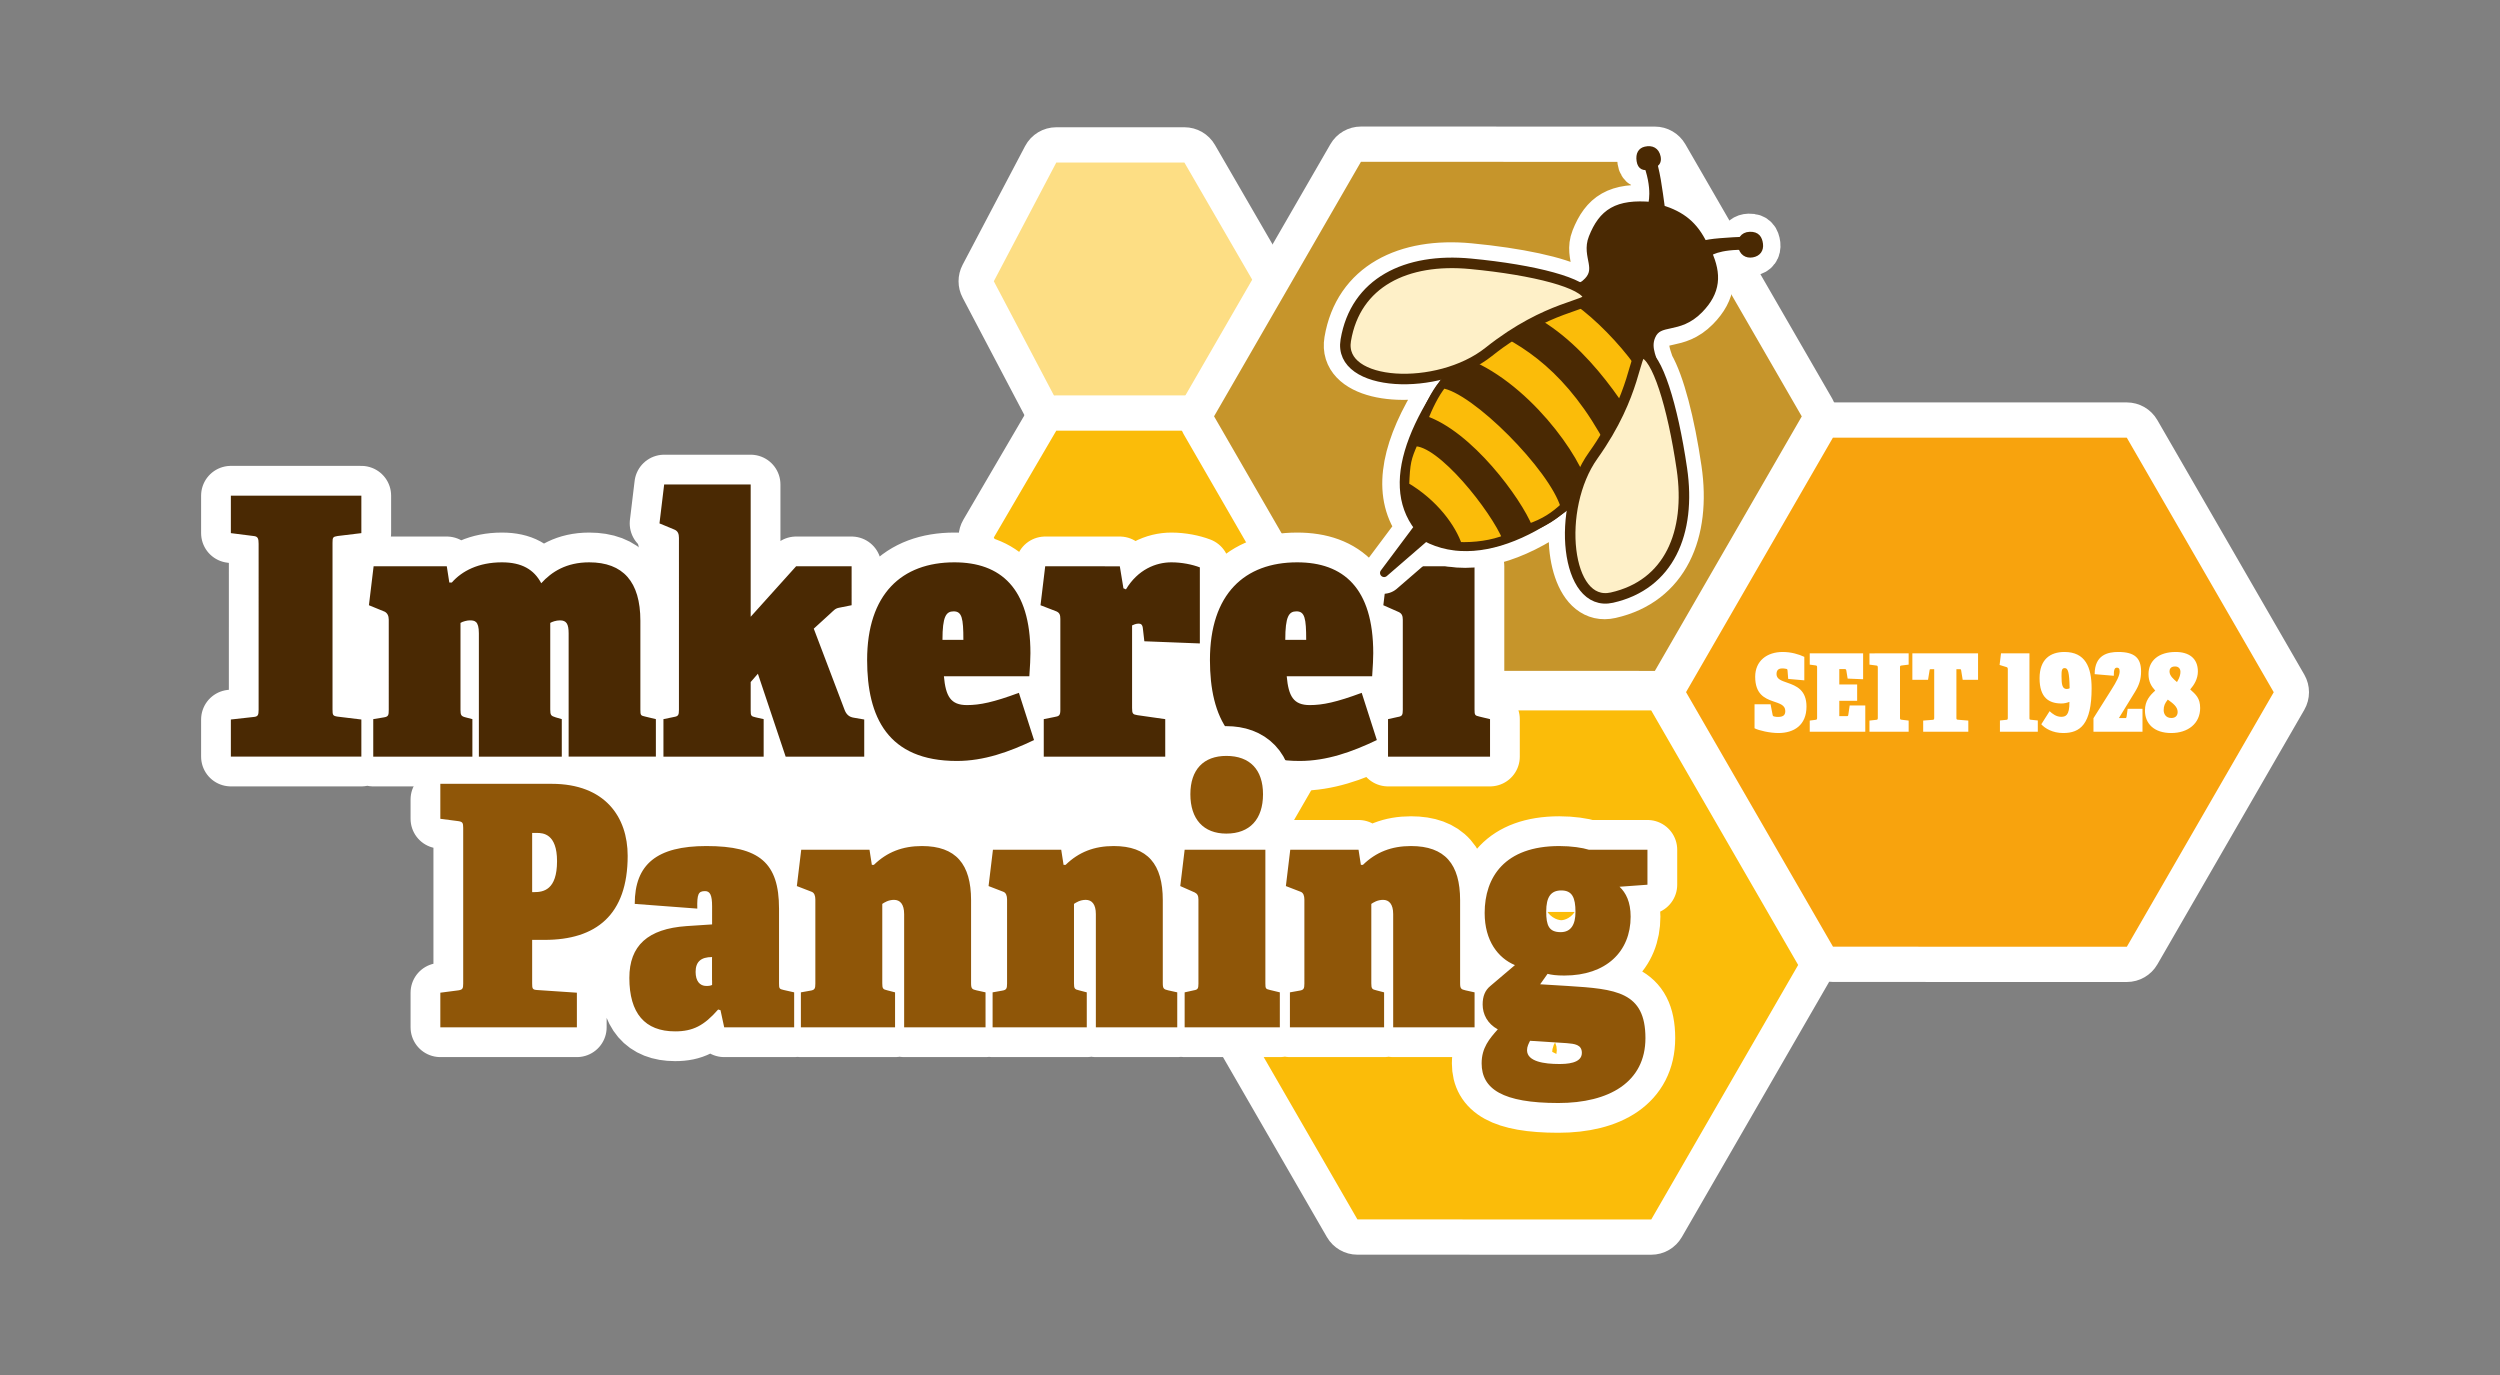
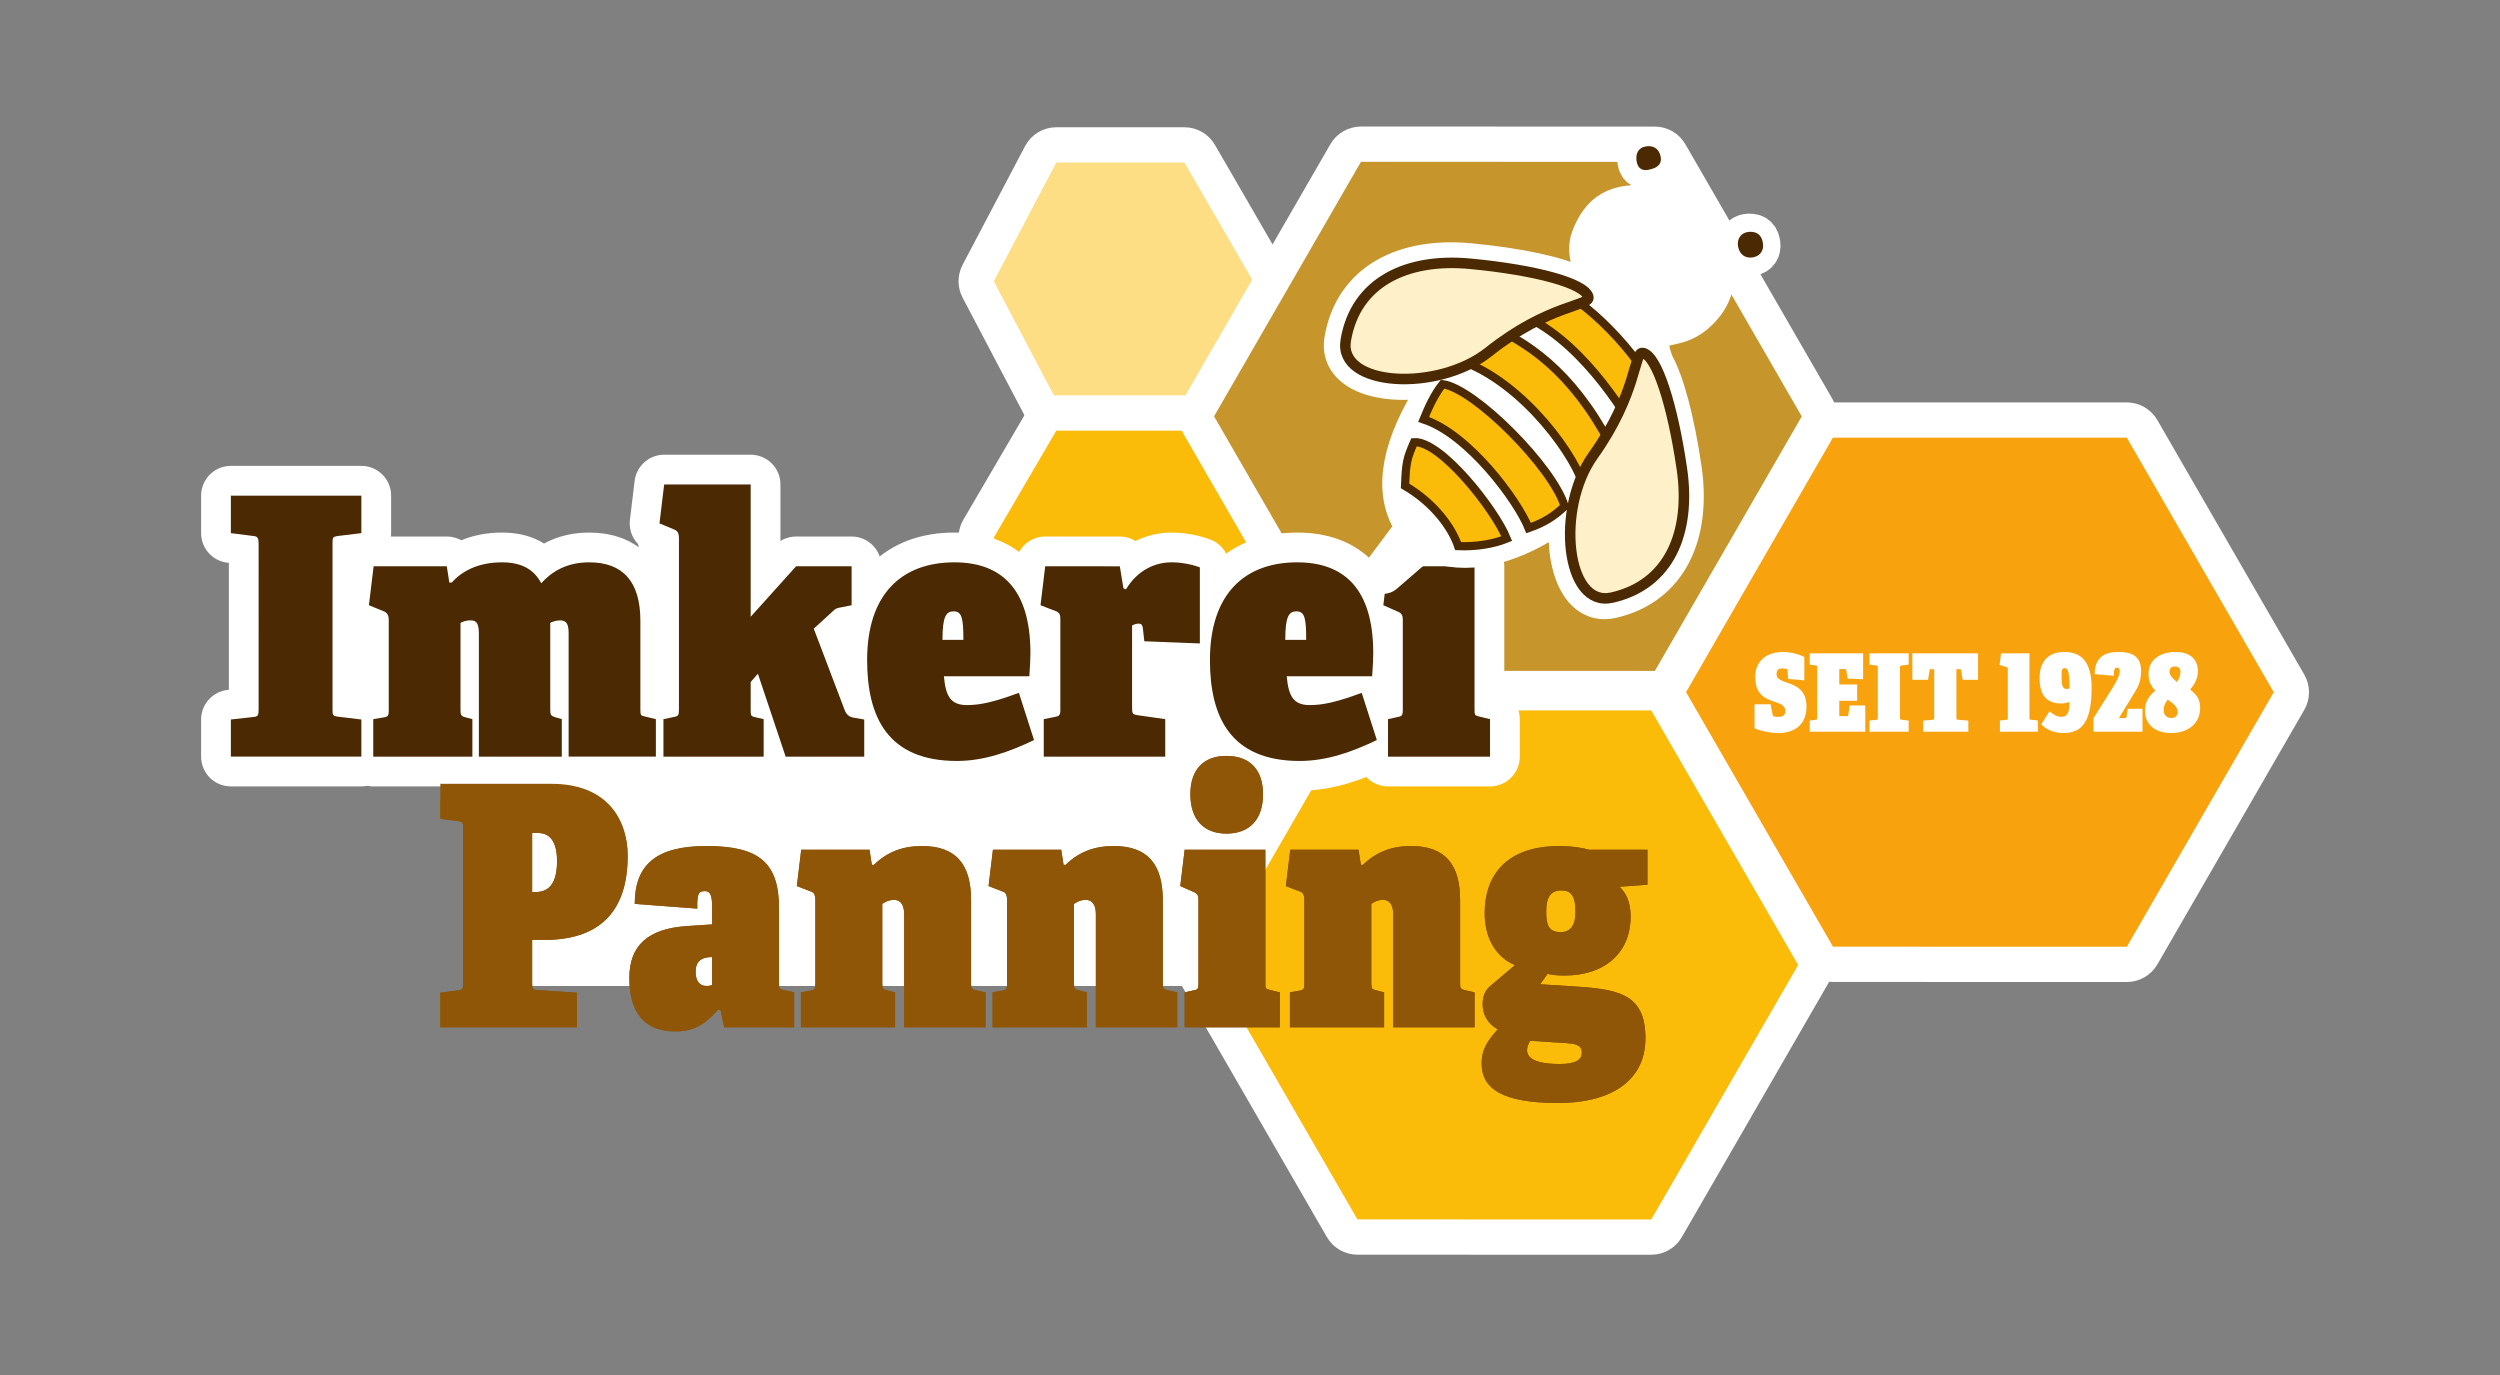
<svg xmlns="http://www.w3.org/2000/svg" viewBox="0 0 1511.813 831.496" height="831.496" width="1511.813" id="svg1" version="1.1">
  <rect x="0" y="0" width="1511.813" height="831.496" fill="#808080" stroke="none" />
  <defs id="defs1">
    <clipPath id="clipPath2" clipPathUnits="userSpaceOnUse">
      <path id="path2" transform="translate(-235.954,-338.756)" d="M 0,0 H 1133.858 V 623.622 H 0 Z" />
    </clipPath>
    <clipPath id="clipPath4" clipPathUnits="userSpaceOnUse">
      <path id="path4" transform="translate(-575.27,-500.071)" d="M 0,0 H 1133.858 V 623.622 H 0 Z" />
    </clipPath>
    <clipPath id="clipPath6" clipPathUnits="userSpaceOnUse">
      <path id="path6" transform="translate(-575.075,-384.171)" d="M 0,0 H 1133.858 V 623.622 H 0 Z" />
    </clipPath>
    <clipPath id="clipPath8" clipPathUnits="userSpaceOnUse">
      <path id="path8" transform="translate(-1038.166,-313.666)" d="M 0,0 H 1133.858 V 623.622 H 0 Z" />
    </clipPath>
    <clipPath id="clipPath10" clipPathUnits="userSpaceOnUse">
      <path id="path10" transform="translate(-822.471,-189.97)" d="M 0,0 H 1133.858 V 623.622 H 0 Z" />
    </clipPath>
    <clipPath id="clipPath12" clipPathUnits="userSpaceOnUse">
      <path id="path12" transform="translate(-824.106,-438.765)" d="M 0,0 H 1133.858 V 623.622 H 0 Z" />
    </clipPath>
    <clipPath id="clipPath15" clipPathUnits="userSpaceOnUse">
      <path id="path15" transform="translate(-104.706,-297.294)" d="M 0,0 H 1133.858 V 623.622 H 0 Z" />
    </clipPath>
    <clipPath id="clipPath17" clipPathUnits="userSpaceOnUse">
      <path id="path17" transform="translate(-104.706,-297.294)" d="M 0,0 H 1133.858 V 623.622 H 0 Z" />
    </clipPath>
    <clipPath id="clipPath19" clipPathUnits="userSpaceOnUse">
      <path id="path19" transform="translate(-104.706,-297.294)" d="M 0,0 H 1133.858 V 623.622 H 0 Z" />
    </clipPath>
    <clipPath id="clipPath21" clipPathUnits="userSpaceOnUse">
      <path id="path21" transform="translate(-798.087,-512.847)" d="M 0,0 H 1133.858 V 623.622 H 0 Z" />
    </clipPath>
    <clipPath id="clipPath23" clipPathUnits="userSpaceOnUse">
      <path id="path23" transform="translate(-646.527,-379.999)" d="M 0,0 H 1133.858 V 623.622 H 0 Z" />
    </clipPath>
    <clipPath id="clipPath25" clipPathUnits="userSpaceOnUse">
      <path id="path25" transform="translate(-683.363,-379.337)" d="M 0,0 H 1133.858 V 623.622 H 0 Z" />
    </clipPath>
    <clipPath id="clipPath27" clipPathUnits="userSpaceOnUse">
      <path id="path27" transform="translate(-683.363,-379.337)" d="M 0,0 H 1133.858 V 623.622 H 0 Z" />
    </clipPath>
    <clipPath id="clipPath29" clipPathUnits="userSpaceOnUse">
      <path id="path29" transform="translate(-743.358,-550.676)" d="M 0,0 H 1133.858 V 623.622 H 0 Z" />
    </clipPath>
    <clipPath id="clipPath31" clipPathUnits="userSpaceOnUse">
      <path id="path31" transform="translate(-794.838,-507.974)" d="M 0,0 H 1133.858 V 623.622 H 0 Z" />
    </clipPath>
    <clipPath id="clipPath33" clipPathUnits="userSpaceOnUse">
      <path id="path33" transform="translate(-610.368,-469.305)" d="M 0,0 H 1133.858 V 623.622 H 0 Z" />
    </clipPath>
    <clipPath id="clipPath35" clipPathUnits="userSpaceOnUse">
      <path id="path35" transform="translate(-731.077,-352.575)" d="M 0,0 H 1133.858 V 623.622 H 0 Z" />
    </clipPath>
    <clipPath id="clipPath38" clipPathUnits="userSpaceOnUse">
      <path id="path38" transform="translate(-199.708,-173.393)" d="M 0,0 H 1133.858 V 623.622 H 0 Z" />
    </clipPath>
    <clipPath id="clipPath40" clipPathUnits="userSpaceOnUse">
-       <path id="path40" transform="translate(-199.708,-173.393)" d="M 0,0 H 1133.858 V 623.622 H 0 Z" />
-     </clipPath>
+       </clipPath>
    <clipPath id="clipPath42" clipPathUnits="userSpaceOnUse">
      <path id="path42" transform="translate(-199.708,-173.393)" d="M 0,0 H 1133.858 V 623.622 H 0 Z" />
    </clipPath>
  </defs>
  <g id="g1">
    <path clip-path="url(#clipPath2)" transform="matrix(1.333,0,0,-1.333,314.605,379.821)" style="fill:#ffffff;fill-opacity:1;fill-rule:nonzero;stroke:none" d="m 0,0 v -162.38 h 435.312 l -9.123,71.983 14.011,24.273 -4.888,49.384 c 0,9.245 -5.835,16.74 -13.033,16.74 z" id="path1" />
    <path clip-path="url(#clipPath4)" transform="matrix(1.333,0,0,-1.333,767.027,164.734)" style="fill:#fdde84;fill-opacity:1;fill-rule:nonzero;stroke:#ffffff;stroke-width:16;stroke-linecap:round;stroke-linejoin:round;stroke-miterlimit:4;stroke-dasharray:none;stroke-opacity:1" d="m 0,0 -31.181,53.858 c -1.43,2.471 -4.069,3.992 -6.924,3.992 h -58.11 c -2.97,0 -5.696,-1.646 -7.079,-4.274 l -28.347,-53.858 c -1.227,-2.333 -1.227,-5.12 0,-7.452 l 28.347,-53.859 c 1.383,-2.628 4.109,-4.274 7.079,-4.274 h 58.111 c 2.854,0 5.493,1.522 6.923,3.992 L 0,-8.017 C 1.435,-5.537 1.435,-2.479 0,0" id="path3" />
    <path clip-path="url(#clipPath6)" transform="matrix(1.333,0,0,-1.333,766.766,319.269)" style="fill:#fbbc09;fill-opacity:1;fill-rule:nonzero;stroke:#ffffff;stroke-width:16;stroke-linecap:round;stroke-linejoin:round;stroke-miterlimit:4;stroke-dasharray:none;stroke-opacity:1" d="m 0,0 -31.181,48.472 c -1.472,2.289 -4.007,3.672 -6.728,3.672 h -58.11 c -2.843,0 -5.472,-1.508 -6.906,-3.961 L -131.272,-0.29 c -1.346,-2.302 -1.457,-5.125 -0.294,-7.526 l 27.997,-57.788 c 1.336,-2.757 4.129,-4.51 7.194,-4.512 l 58.42,-0.039 c 2.942,-0.002 5.647,1.611 7.045,4.199 L 0.311,-8.129 C 1.696,-5.565 1.576,-2.451 0,0" id="path5" />
    <path clip-path="url(#clipPath8)" transform="matrix(1.333,0,0,-1.333,1384.222,413.275)" style="fill:#f8a30d;fill-opacity:1;fill-rule:nonzero;stroke:#ffffff;stroke-width:16;stroke-linecap:round;stroke-linejoin:round;stroke-miterlimit:4;stroke-dasharray:none;stroke-opacity:1" d="m 0,0 -66.67,115.476 c -1.429,2.475 -4.07,4 -6.927,4 l -133.308,0.02 c -2.859,0 -5.501,-1.525 -6.93,-4.001 L -280.472,0.037 c -1.428,-2.475 -1.428,-5.524 10e-4,-7.999 l 66.67,-115.476 c 1.429,-2.475 4.069,-4 6.927,-4 l 133.307,-0.019 c 2.859,-0.001 5.501,1.525 6.93,4.001 L 0.001,-7.999 C 1.429,-5.524 1.429,-2.475 0,0" id="path7" />
    <path clip-path="url(#clipPath10)" transform="matrix(1.333,0,0,-1.333,1096.628,578.202)" style="fill:#fbbc09;fill-opacity:1;fill-rule:nonzero;stroke:#ffffff;stroke-width:16;stroke-linecap:round;stroke-linejoin:round;stroke-miterlimit:4;stroke-dasharray:none;stroke-opacity:1" d="m 0,0 -66.67,115.476 c -1.429,2.475 -4.07,4 -6.927,4 l -133.308,0.02 c -2.859,0 -5.501,-1.525 -6.93,-4.001 L -280.472,0.037 c -1.428,-2.475 -1.428,-5.524 10e-4,-7.999 l 66.67,-115.476 c 1.429,-2.475 4.069,-4 6.927,-4 l 133.307,-0.019 c 2.859,-0.001 5.501,1.525 6.93,4.001 L 0.001,-7.999 C 1.429,-5.524 1.429,-2.475 0,0" id="path9" />
    <path clip-path="url(#clipPath12)" transform="matrix(1.333,0,0,-1.333,1098.808,246.476)" style="fill:#c6952b;fill-opacity:1;fill-rule:nonzero;stroke:#ffffff;stroke-width:16;stroke-linecap:round;stroke-linejoin:round;stroke-miterlimit:4;stroke-dasharray:none;stroke-opacity:1" d="m 0,0 -66.67,115.476 c -1.429,2.475 -4.07,4 -6.927,4 l -133.308,0.02 c -2.859,0 -5.501,-1.525 -6.93,-4.001 L -280.472,0.037 c -1.428,-2.475 -1.428,-5.524 10e-4,-7.999 l 66.67,-115.476 c 1.429,-2.475 4.069,-4 6.927,-4 l 133.307,-0.019 c 2.859,-0.001 5.501,1.525 6.93,4.001 L 0.001,-7.999 C 1.429,-5.524 1.429,-2.475 0,0" id="path11" />
    <path transform="matrix(1.333,0,0,1.333,1058.922,442.5)" aria-label="SEIT 1928" style="fill:#ffffff;fill-opacity:1;fill-rule:nonzero;stroke:none" d="m 16.547,-27.645 0.293,3.68 7.312,0.645 v -10.652 c -2.496,-1.184 -5.988,-2.215 -9.82,-2.215 -7.113,0 -12.469,4.031 -12.469,11.238 0,7.816 4.23,9.773 8.004,11.098 2.953,1.031 5.648,1.676 5.648,4.43 0,1.465 -0.492,2.695 -3.234,2.695 -0.492,0 -1.09,0 -1.828,-0.199 C 10.019,-7.066 9.867,-7.125 9.773,-7.664 l -0.938,-4.805 h -7.266 v 10.898 c 2.016,1.031 6.973,2.156 10.805,2.156 7.066,0 12.762,-3.527 12.762,-12.023 0,-7.57 -4.711,-9.387 -8.59,-10.758 -2.695,-0.926 -5.004,-1.664 -5.004,-3.926 0,-1.617 0.68,-2.602 2.602,-2.602 0.387,0 0.984,0 1.816,0.199 0.434,0.094 0.539,0.188 0.586,0.879 z M 26.613,-5.062 V 0 H 51.809 v -11.93 h -7.078 l -0.633,4.324 C 43.992,-7.125 43.851,-7.066 43.406,-7.066 h -3.387 v -6.973 h 8.098 v -7.418 h -8.098 v -6.973 h 2.461 c 0.434,0 0.633,0.152 0.727,0.633 l 0.598,3.691 7.02,0.293 V -35.555 H 26.613 v 5.109 l 2.648,0.352 c 0.598,0.094 0.691,0.234 0.691,0.973 v 22.734 c 0,0.738 -0.094,0.891 -0.691,0.984 z m 27.094,0 V 0 H 71.484 V -5.062 L 68.25,-5.449 C 67.605,-5.543 67.558,-5.648 67.558,-6.434 V -29.121 c 0,-0.738 0.047,-0.832 0.691,-0.926 l 3.234,-0.398 v -5.109 H 53.707 v 5.109 l 3.094,0.398 c 0.598,0.047 0.691,0.34 0.691,1.078 v 22.582 c 0,0.738 -0.094,0.938 -0.691,0.984 z m 24.369,0 V 0 h 20.473 v -5.062 l -4.711,-0.387 c -0.645,-0.047 -0.691,-0.246 -0.691,-0.938 V -28.383 h 1.477 c 0.445,0 0.586,0.047 0.68,0.539 l 0.691,4.277 H 102.967 V -35.555 H 73.166 v 11.988 h 7.113 l 0.691,-4.277 c 0.047,-0.492 0.199,-0.539 0.633,-0.539 h 1.477 v 21.996 c 0,0.738 -0.094,0.938 -0.68,0.984 z M 112.892,-5.109 V 0 h 17.18 v -5.109 l -3.234,-0.34 c -0.551,-0.047 -0.551,-0.246 -0.551,-1.031 V -35.555 h -12.902 l -0.645,5.262 3.188,0.984 c 0.445,0.094 0.539,0.539 0.539,1.031 v 21.844 c 0,0.738 -0.047,0.984 -0.633,1.031 z m 22.538,-4.219 -3.773,5.941 c 1.664,1.863 5.098,3.973 9.961,3.973 7.664,0 12.867,-3.926 12.867,-20.32 0,-9.633 -2.895,-16.453 -12.328,-16.453 -6.48,0 -11.285,3.387 -11.285,11.93 0,8.895 4.312,11.438 9.961,11.438 1.383,0 2.555,-0.34 3.586,-0.727 0.094,6.328 -1.863,6.773 -3.785,6.773 -2.156,0 -3.973,-1.383 -5.203,-2.555 z m 9.082,-10.406 c -0.34,0.188 -0.727,0.34 -1.277,0.34 -2.051,0 -2.402,-1.969 -2.402,-5.789 0,-2.367 0.047,-3.691 1.43,-3.691 1.523,0 2.109,1.723 2.25,9.141 z m 10.813,13.594 V 0 h 22.242 v -10.406 h -6.727 l -0.492,3.527 C 170.244,-6.281 170.103,-6.188 169.764,-6.188 h -2.906 l 7.324,-11.93 c 1.863,-3.047 2.742,-5.695 2.742,-9.234 0,-6.035 -2.848,-8.836 -10.359,-8.836 -4.664,0 -10.699,1.277 -10.699,10.066 l 8.684,0.738 c -0.047,-3 0.492,-3.68 1.43,-3.68 0.633,0 1.23,0.234 1.23,1.664 0,1.91 -1.277,4.465 -3.879,8.543 z m 43.887,-13.055 c 1.758,-2.016 3.48,-4.77 3.48,-8.156 0,-6.035 -4.125,-8.836 -10.066,-8.836 -7.805,0 -12.328,4.031 -12.328,10.02 0,3.586 1.336,5.59 3.047,7.512 -2.355,2.109 -4.664,4.559 -4.664,9.035 0,5.988 4.172,10.207 11.93,10.207 7.57,0 13.113,-4.312 13.113,-11.344 0,-4.512 -1.969,-6.129 -4.512,-8.438 z m -10.172,4.617 c 2.262,1.617 4.477,3.234 4.477,5.59 0,1.57 -0.891,2.754 -2.848,2.754 -2.613,0 -3.492,-1.969 -3.492,-3.539 0,-1.91 0.492,-3.047 1.863,-4.805 z m 4.172,-7.957 c -1.57,-1.324 -3.387,-2.848 -3.387,-4.816 0,-0.879 0.352,-2.262 2.508,-2.262 1.617,0 2.449,1.031 2.449,2.414 0,1.031 -0.234,2.496 -1.57,4.664 z m 0,0" id="path13" />
-     <path clip-path="url(#clipPath15)" transform="matrix(1.333,0,0,-1.333,139.608,435.103)" style="fill:#4a2903;fill-opacity:1;fill-rule:nonzero;stroke:none" d="M 0,0 V -16.844 H 59.201 V 0 L 48.407,1.308 c -2.126,0.327 -2.289,0.654 -2.289,3.271 v 75.555 c 0,2.453 0.163,2.78 2.289,3.107 l 10.794,1.308 v 17.008 H 0 V 84.549 l 10.303,-1.308 c 1.962,-0.163 2.289,-1.145 2.289,-3.598 V 4.416 c 0,-2.454 -0.327,-3.108 -2.289,-3.271 z m 153.234,39.086 v -55.93 H 192.81 V 0.164 l -4.743,1.144 c -2.126,0.491 -2.289,0.491 -2.289,3.271 V 44.81 c 0,17.662 -7.85,26.493 -23.223,26.493 -10.303,0 -17.008,-4.252 -21.75,-9.485 -3.271,6.214 -8.831,9.485 -17.826,9.485 -10.63,0 -18.153,-3.925 -22.732,-9.158 h -1.145 l -1.144,7.359 H 64.759 l -2.126,-17.662 7.196,-2.944 c 1.145,-0.654 1.799,-1.799 1.799,-3.598 V 4.416 c 0,-2.454 -0.164,-3.108 -2.126,-3.435 L 64.596,0.164 v -17.008 h 44.973 V 0.164 l -3.107,0.817 c -1.963,0.491 -2.29,0.981 -2.29,3.435 v 39.412 c 0.981,0.654 3.107,1.145 4.089,1.145 2.289,0 4.252,-0.163 4.252,-5.887 v -55.93 h 37.613 V 0.164 l -2.78,0.817 c -2.126,0.654 -2.453,0.981 -2.453,3.598 v 39.249 c 0.818,0.491 2.617,1.145 4.416,1.145 2.943,0 3.925,-1.635 3.925,-5.887 m 85.856,-18.317 12.593,-37.613 h 35.651 V 0 l -4.743,0.818 c -2.126,0.327 -3.434,1.472 -4.252,3.761 l -13.9,36.633 7.522,6.868 c 1.472,1.309 2.126,2.29 3.925,2.617 l 5.724,1.145 V 69.504 H 256.425 L 235.819,46.608 v 60.019 H 196.57 l -2.126,-17.662 6.705,-2.78 c 1.636,-0.654 2.126,-1.963 2.126,-3.762 V 4.416 c 0,-2.454 -0.327,-2.944 -2.289,-3.271 l -4.743,-0.981 v -17.008 h 45.464 V 0.164 l -3.598,0.817 c -2.126,0.491 -2.29,0.654 -2.29,3.271 v 12.756 z m 125.271,-30.091 -6.869,21.424 c -11.448,-4.252 -17.662,-5.56 -23.55,-5.56 -7.359,0 -9.648,3.924 -10.466,13.083 h 38.759 c 0.327,3.925 0.49,8.831 0.49,10.466 0,29.601 -13.574,41.212 -34.506,41.212 -23.877,0 -39.577,-14.392 -39.577,-44.319 0,-25.839 9.322,-45.791 40.721,-45.791 12.266,0 23.713,4.089 34.998,9.485 m -32.054,45.464 h -9.485 c 0,10.63 1.635,12.92 5.07,12.92 3.761,0 4.415,-3.108 4.415,-12.92 M 368.776,0.164 v -17.008 h 55.112 V 0.164 l -12.592,1.798 c -2.126,0.328 -2.453,0.655 -2.453,3.271 v 37.451 c 0.654,0.327 1.799,0.817 2.943,0.817 0.982,0 1.799,-0.327 1.963,-2.289 l 0.654,-5.724 25.185,-0.981 v 34.506 c -3.434,1.309 -8.177,2.29 -12.92,2.29 -7.032,0 -15.209,-3.271 -20.605,-12.266 l -1.145,0.491 -1.636,9.976 H 369.43 l -2.126,-17.662 7.196,-2.78 c 1.471,-0.655 1.799,-1.636 1.799,-3.435 V 4.252 c 0,-2.453 -0.655,-2.78 -2.617,-3.107 z m 151.108,-9.486 -6.869,21.424 c -11.448,-4.252 -17.662,-5.56 -23.549,-5.56 -7.36,0 -9.649,3.924 -10.467,13.083 h 38.759 c 0.327,3.925 0.49,8.831 0.49,10.466 0,29.601 -13.573,41.212 -34.506,41.212 -23.877,0 -39.577,-14.392 -39.577,-44.319 0,-25.839 9.322,-45.791 40.721,-45.791 12.266,0 23.714,4.089 34.998,9.485 M 487.83,36.142 h -9.485 c 0,10.63 1.635,12.92 5.07,12.92 3.761,0 4.415,-3.108 4.415,-12.92 M 524.953,0.164 v -17.008 h 46.281 V 0.164 l -4.742,1.144 c -2.126,0.491 -2.29,0.654 -2.29,3.271 v 64.925 h -22.241 l -19.134,-17.662 7.032,-3.108 c 1.309,-0.654 1.799,-1.635 1.799,-3.434 V 4.416 c 0,-2.454 -0.327,-2.944 -2.289,-3.271 z" id="path14" />
    <path clip-path="url(#clipPath17)" transform="matrix(1.333,0,0,-1.333,139.608,435.103)" style="fill:none;stroke:#ffffff;stroke-width:27;stroke-linecap:butt;stroke-linejoin:round;stroke-miterlimit:15.97;stroke-dasharray:none;stroke-opacity:1" d="M 0,0 V -16.844 H 59.201 V 0 L 48.407,1.308 c -2.126,0.327 -2.289,0.654 -2.289,3.271 v 75.555 c 0,2.453 0.163,2.78 2.289,3.107 l 10.794,1.308 v 17.008 H 0 V 84.549 l 10.303,-1.308 c 1.962,-0.163 2.289,-1.145 2.289,-3.598 V 4.416 c 0,-2.454 -0.327,-3.108 -2.289,-3.271 z m 153.234,39.086 v -55.93 H 192.81 V 0.164 l -4.743,1.144 c -2.126,0.491 -2.289,0.491 -2.289,3.271 V 44.81 c 0,17.662 -7.85,26.493 -23.223,26.493 -10.303,0 -17.008,-4.252 -21.75,-9.485 -3.271,6.214 -8.831,9.485 -17.826,9.485 -10.63,0 -18.153,-3.925 -22.732,-9.158 h -1.145 l -1.144,7.359 H 64.759 l -2.126,-17.662 7.196,-2.944 c 1.145,-0.654 1.799,-1.799 1.799,-3.598 V 4.416 c 0,-2.454 -0.164,-3.108 -2.126,-3.435 L 64.596,0.164 v -17.008 h 44.973 V 0.164 l -3.107,0.817 c -1.963,0.491 -2.29,0.981 -2.29,3.435 v 39.412 c 0.981,0.654 3.107,1.145 4.089,1.145 2.289,0 4.252,-0.163 4.252,-5.887 v -55.93 h 37.613 V 0.164 l -2.78,0.817 c -2.126,0.654 -2.453,0.981 -2.453,3.598 v 39.249 c 0.818,0.491 2.617,1.145 4.416,1.145 2.943,0 3.925,-1.635 3.925,-5.887 z m 85.856,-18.317 12.593,-37.613 h 35.651 V 0 l -4.743,0.818 c -2.126,0.327 -3.434,1.472 -4.252,3.761 l -13.9,36.633 7.522,6.868 c 1.472,1.309 2.126,2.29 3.925,2.617 l 5.724,1.145 V 69.504 H 256.425 L 235.819,46.608 v 60.019 H 196.57 l -2.126,-17.662 6.705,-2.78 c 1.636,-0.654 2.126,-1.963 2.126,-3.762 V 4.416 c 0,-2.454 -0.327,-2.944 -2.289,-3.271 l -4.743,-0.981 v -17.008 h 45.464 V 0.164 l -3.598,0.817 c -2.126,0.491 -2.29,0.654 -2.29,3.271 v 12.756 z m 125.271,-30.091 -6.869,21.424 c -11.448,-4.252 -17.662,-5.56 -23.55,-5.56 -7.359,0 -9.648,3.924 -10.466,13.083 h 38.759 c 0.327,3.925 0.49,8.831 0.49,10.466 0,29.601 -13.574,41.212 -34.506,41.212 -23.877,0 -39.577,-14.392 -39.577,-44.319 0,-25.839 9.322,-45.791 40.721,-45.791 12.266,0 23.713,4.089 34.998,9.485 z m -32.054,45.464 h -9.485 c 0,10.63 1.635,12.92 5.07,12.92 3.761,0 4.415,-3.108 4.415,-12.92 z M 368.776,0.164 v -17.008 h 55.112 V 0.164 l -12.592,1.798 c -2.126,0.328 -2.453,0.655 -2.453,3.271 v 37.451 c 0.654,0.327 1.799,0.817 2.943,0.817 0.982,0 1.799,-0.327 1.963,-2.289 l 0.654,-5.724 25.185,-0.981 v 34.506 c -3.434,1.309 -8.177,2.29 -12.92,2.29 -7.032,0 -15.209,-3.271 -20.605,-12.266 l -1.145,0.491 -1.636,9.976 H 369.43 l -2.126,-17.662 7.196,-2.78 c 1.471,-0.655 1.799,-1.636 1.799,-3.435 V 4.252 c 0,-2.453 -0.655,-2.78 -2.617,-3.107 z m 151.108,-9.486 -6.869,21.424 c -11.448,-4.252 -17.662,-5.56 -23.549,-5.56 -7.36,0 -9.649,3.924 -10.467,13.083 h 38.759 c 0.327,3.925 0.49,8.831 0.49,10.466 0,29.601 -13.573,41.212 -34.506,41.212 -23.877,0 -39.577,-14.392 -39.577,-44.319 0,-25.839 9.322,-45.791 40.721,-45.791 12.266,0 23.714,4.089 34.998,9.485 z M 487.83,36.142 h -9.485 c 0,10.63 1.635,12.92 5.07,12.92 3.761,0 4.415,-3.108 4.415,-12.92 z M 524.953,0.164 v -17.008 h 46.281 V 0.164 l -4.742,1.144 c -2.126,0.491 -2.29,0.654 -2.29,3.271 v 64.925 h -22.241 l -19.134,-17.662 7.032,-3.108 c 1.309,-0.654 1.799,-1.635 1.799,-3.434 V 4.416 c 0,-2.454 -0.327,-2.944 -2.289,-3.271 z" id="path16" />
    <path clip-path="url(#clipPath19)" transform="matrix(1.333,0,0,-1.333,139.608,435.103)" style="fill:#4a2903;fill-opacity:1;fill-rule:nonzero;stroke:none" d="M 0,0 V -16.844 H 59.201 V 0 L 48.407,1.308 c -2.126,0.327 -2.289,0.654 -2.289,3.271 v 75.555 c 0,2.453 0.163,2.78 2.289,3.107 l 10.794,1.308 v 17.008 H 0 V 84.549 l 10.303,-1.308 c 1.962,-0.163 2.289,-1.145 2.289,-3.598 V 4.416 c 0,-2.454 -0.327,-3.108 -2.289,-3.271 z m 153.234,39.086 v -55.93 H 192.81 V 0.164 l -4.743,1.144 c -2.126,0.491 -2.289,0.491 -2.289,3.271 V 44.81 c 0,17.662 -7.85,26.493 -23.223,26.493 -10.303,0 -17.008,-4.252 -21.75,-9.485 -3.271,6.214 -8.831,9.485 -17.826,9.485 -10.63,0 -18.153,-3.925 -22.732,-9.158 h -1.145 l -1.144,7.359 H 64.759 l -2.126,-17.662 7.196,-2.944 c 1.145,-0.654 1.799,-1.799 1.799,-3.598 V 4.416 c 0,-2.454 -0.164,-3.108 -2.126,-3.435 L 64.596,0.164 v -17.008 h 44.973 V 0.164 l -3.107,0.817 c -1.963,0.491 -2.29,0.981 -2.29,3.435 v 39.412 c 0.981,0.654 3.107,1.145 4.089,1.145 2.289,0 4.252,-0.163 4.252,-5.887 v -55.93 h 37.613 V 0.164 l -2.78,0.817 c -2.126,0.654 -2.453,0.981 -2.453,3.598 v 39.249 c 0.818,0.491 2.617,1.145 4.416,1.145 2.943,0 3.925,-1.635 3.925,-5.887 m 85.856,-18.317 12.593,-37.613 h 35.651 V 0 l -4.743,0.818 c -2.126,0.327 -3.434,1.472 -4.252,3.761 l -13.9,36.633 7.522,6.868 c 1.472,1.309 2.126,2.29 3.925,2.617 l 5.724,1.145 V 69.504 H 256.425 L 235.819,46.608 v 60.019 H 196.57 l -2.126,-17.662 6.705,-2.78 c 1.636,-0.654 2.126,-1.963 2.126,-3.762 V 4.416 c 0,-2.454 -0.327,-2.944 -2.289,-3.271 l -4.743,-0.981 v -17.008 h 45.464 V 0.164 l -3.598,0.817 c -2.126,0.491 -2.29,0.654 -2.29,3.271 v 12.756 z m 125.271,-30.091 -6.869,21.424 c -11.448,-4.252 -17.662,-5.56 -23.55,-5.56 -7.359,0 -9.648,3.924 -10.466,13.083 h 38.759 c 0.327,3.925 0.49,8.831 0.49,10.466 0,29.601 -13.574,41.212 -34.506,41.212 -23.877,0 -39.577,-14.392 -39.577,-44.319 0,-25.839 9.322,-45.791 40.721,-45.791 12.266,0 23.713,4.089 34.998,9.485 m -32.054,45.464 h -9.485 c 0,10.63 1.635,12.92 5.07,12.92 3.761,0 4.415,-3.108 4.415,-12.92 M 368.776,0.164 v -17.008 h 55.112 V 0.164 l -12.592,1.798 c -2.126,0.328 -2.453,0.655 -2.453,3.271 v 37.451 c 0.654,0.327 1.799,0.817 2.943,0.817 0.982,0 1.799,-0.327 1.963,-2.289 l 0.654,-5.724 25.185,-0.981 v 34.506 c -3.434,1.309 -8.177,2.29 -12.92,2.29 -7.032,0 -15.209,-3.271 -20.605,-12.266 l -1.145,0.491 -1.636,9.976 H 369.43 l -2.126,-17.662 7.196,-2.78 c 1.471,-0.655 1.799,-1.636 1.799,-3.435 V 4.252 c 0,-2.453 -0.655,-2.78 -2.617,-3.107 z m 151.108,-9.486 -6.869,21.424 c -11.448,-4.252 -17.662,-5.56 -23.549,-5.56 -7.36,0 -9.649,3.924 -10.467,13.083 h 38.759 c 0.327,3.925 0.49,8.831 0.49,10.466 0,29.601 -13.573,41.212 -34.506,41.212 -23.877,0 -39.577,-14.392 -39.577,-44.319 0,-25.839 9.322,-45.791 40.721,-45.791 12.266,0 23.714,4.089 34.998,9.485 M 487.83,36.142 h -9.485 c 0,10.63 1.635,12.92 5.07,12.92 3.761,0 4.415,-3.108 4.415,-12.92 M 524.953,0.164 v -17.008 h 46.281 V 0.164 l -4.742,1.144 c -2.126,0.491 -2.29,0.654 -2.29,3.271 v 64.925 h -39.249 l -2.126,-17.662 7.032,-3.108 c 1.309,-0.654 1.799,-1.635 1.799,-3.434 V 4.416 c 0,-2.454 -0.327,-2.944 -2.289,-3.271 z" id="path18" />
    <path clip-path="url(#clipPath21)" transform="matrix(1.333,0,0,-1.333,1064.116,147.7)" style="fill:#ffffff;fill-opacity:1;fill-rule:nonzero;stroke:#ffffff;stroke-width:18.81;stroke-linecap:round;stroke-linejoin:round;stroke-miterlimit:4;stroke-dasharray:none;stroke-opacity:1" d="M 0,0 C -0.333,2.605 -1.421,4.579 -4.875,4.475 -7.282,4.403 -8.613,3.068 -9.059,1.417 -16.83,1.065 -23.962,0.478 -25.868,-0.38 c -4.378,9.031 -9.892,13.367 -19.308,16.349 -1.03,7.344 -1.718,13.339 -3.294,19.574 1.43,0.635 2.548,1.722 2.053,4.015 -0.668,3.095 -2.858,4.258 -5.895,3.548 -2.143,-0.502 -3.3,-2.23 -2.835,-5.362 0.46,-3.108 2.369,-3.422 4.485,-2.903 3.64,-11.183 1.36,-17.571 1.36,-17.571 -15.812,1.402 -22.311,-3.075 -26.804,-14.398 -3.436,-8.661 4.559,-14.322 -3.428,-20.918 -1.003,-0.828 -2.087,-1.25 -3.262,-1.443 -8.327,4.513 -26.734,8.455 -48.766,10.55 -29.177,2.775 -52.155,-8.46 -56.576,-34.688 -2.834,-16.816 25.028,-21.73 48.141,-14.03 -1.448,-1.986 -2.834,-3.953 -4.146,-5.895 -0.025,0.004 -0.053,0.012 -0.078,0.015 -1.968,-2.405 -3.696,-5.33 -5.224,-8.376 -13.684,-23.136 -16.577,-42.589 -5.797,-56.516 l -15.506,-20.74 18.77,16.236 c 15.042,-8.139 33.993,-4.751 53.162,6.817 2.6,1.328 4.813,2.813 6.956,4.553 2.428,1.71 4.851,3.539 7.264,5.492 -5.192,-22.769 1.261,-47.872 17.167,-44.285 25.918,5.845 35.965,29.408 31.74,58.397 -3.121,21.412 -7.828,39.257 -12.631,47.581 -1.496,4.489 -3.056,8.288 -1.201,12.656 3.37,7.934 12.102,2.352 21.655,12.08 7.991,8.137 8.323,15.895 3.939,25.641 0,0 3.317,3.115 14.757,3.282 0.006,-0.039 0.004,-0.077 0.011,-0.115 0.579,-3.24 2.78,-4.616 5.491,-4.123 C -1.016,-4.475 0.333,-2.605 0,0" id="path20" />
-     <path clip-path="url(#clipPath23)" transform="matrix(1.333,0,0,-1.333,862.036,324.831)" style="fill:#4a2903;fill-opacity:1;fill-rule:nonzero;stroke:#4a2903;stroke-width:3.73;stroke-linecap:round;stroke-linejoin:round;stroke-miterlimit:4;stroke-dasharray:none;stroke-opacity:1" d="m 0,0 c 26.387,-14.277 64.802,6.875 95.325,45.533 21.034,26.641 2.248,34.179 7.132,45.678 3.37,7.934 12.102,2.352 21.655,12.08 7.991,8.137 8.323,15.895 3.939,25.641 0,0 4.02,3.822 18.635,3.239 1.526,0.589 2.706,2.428 -0.285,2.32 -9.024,-0.325 -18.103,-0.952 -20.291,-1.938 -4.378,9.032 -9.892,13.367 -19.308,16.35 -1.337,9.531 -2.08,16.785 -4.964,25.25 -1.681,0.727 -2.679,-0.696 -1.843,-2.741 5.488,-13.44 2.681,-21.209 2.681,-21.209 -15.811,1.402 -22.31,-3.075 -26.804,-14.398 -3.436,-8.661 4.559,-14.322 -3.428,-20.918 C 65.17,108.88 53.873,123.799 31.019,98.505 -4.812,58.847 -19.467,25.438 -3.263,4.504 l -15.507,-20.74 z" id="path22" />
    <path clip-path="url(#clipPath25)" transform="matrix(1.333,0,0,-1.333,911.151,325.714)" style="fill:#fbbc09;fill-opacity:1;fill-rule:nonzero;stroke:none" d="m 0,0 c -5.41,13.387 -29.978,44.519 -42.034,43.743 -3.206,-7.34 -3.672,-9.06 -4.088,-19.839 C -32.644,16.013 -24.746,4.677 -22.034,-3.409 -14.452,-3.718 -6.561,-2.646 0,0 m 9.938,4.787 c 7.381,2.549 11.59,5.455 16.344,9.845 -5.116,17.553 -40.879,53.571 -55.36,55.426 -3.6,-4.399 -6.423,-10.525 -8.617,-15.983 C -17.115,47.337 4.993,17.143 9.938,4.787 m 48.817,43.09 c 4.175,5.806 7.008,10.604 8.951,17.995 C 61.159,82.471 34.569,110.519 19.158,114.437 7.405,113.177 -0.252,103.446 0.436,103.677 27.666,96.24 49.54,64.204 58.755,47.877 M 35.2,22.372 c 7.604,6.529 14.836,14.002 15,14.204 C 32.786,72.482 12.753,87.35 -7.135,96.388 -11.926,93.298 -18.979,83.699 -21.051,80.81 8.159,70.697 32.691,35.515 35.2,22.372" id="path24" />
    <path clip-path="url(#clipPath27)" transform="matrix(1.333,0,0,-1.333,911.151,325.714)" style="fill:none;stroke:#4a2903;stroke-width:3.73;stroke-linecap:butt;stroke-linejoin:miter;stroke-miterlimit:4;stroke-dasharray:none;stroke-opacity:1" d="m 0,0 c -5.41,13.387 -29.978,44.519 -42.034,43.743 -3.206,-7.34 -3.672,-9.06 -4.088,-19.839 C -32.644,16.013 -24.746,4.677 -22.034,-3.409 -14.452,-3.718 -6.561,-2.646 0,0 Z m 9.938,4.787 c 7.381,2.549 11.59,5.455 16.344,9.845 -5.116,17.553 -40.879,53.571 -55.36,55.426 -3.6,-4.399 -6.423,-10.525 -8.617,-15.983 C -17.115,47.337 4.993,17.143 9.938,4.787 Z m 48.817,43.09 c 4.175,5.806 7.008,10.604 8.951,17.995 C 61.159,82.471 34.569,110.519 19.158,114.437 7.405,113.177 -0.252,103.446 0.436,103.677 27.666,96.24 49.54,64.204 58.755,47.877 Z M 35.2,22.372 c 7.604,6.529 14.836,14.002 15,14.204 C 32.786,72.482 12.753,87.35 -7.135,96.388 -11.926,93.298 -18.979,83.699 -21.051,80.81 8.159,70.697 32.691,35.515 35.2,22.372 Z" id="path26" />
    <path clip-path="url(#clipPath29)" transform="matrix(1.333,0,0,-1.333,991.144,97.262)" style="fill:#4a2903;fill-opacity:1;fill-rule:nonzero;stroke:#4a2903;stroke-width:2.189;stroke-linecap:butt;stroke-linejoin:miter;stroke-miterlimit:4;stroke-dasharray:none;stroke-opacity:1" d="M 0,0 C 0.464,-3.132 2.399,-3.429 4.534,-2.894 6.668,-2.358 9.464,-1.588 8.73,1.814 8.063,4.909 5.873,6.072 2.836,5.362 0.693,4.86 -0.464,3.132 0,0" id="path28" />
    <path clip-path="url(#clipPath31)" transform="matrix(1.333,0,0,-1.333,1059.784,154.197)" style="fill:#4a2903;fill-opacity:1;fill-rule:nonzero;stroke:#4a2903;stroke-width:2.189;stroke-linecap:butt;stroke-linejoin:miter;stroke-miterlimit:4;stroke-dasharray:none;stroke-opacity:1" d="M 0,0 C 2.652,0.482 4.001,2.353 3.668,4.957 3.335,7.562 2.247,9.536 -1.207,9.432 -4.661,9.329 -5.942,6.642 -5.492,4.123 -4.912,0.883 -2.711,-0.493 0,0" id="path30" />
    <path clip-path="url(#clipPath33)" transform="matrix(1.333,0,0,-1.333,813.824,205.757)" style="fill:#fef0c8;fill-opacity:1;fill-rule:nonzero;stroke:#4a2903;stroke-width:4.771;stroke-linecap:butt;stroke-linejoin:miter;stroke-miterlimit:4;stroke-dasharray:none;stroke-opacity:1" d="M 0,0 C 4.421,26.228 27.399,37.463 56.576,34.688 85.753,31.913 108.584,25.902 110.047,19.611 111,15.509 92.001,16.341 64.824,-5.292 41.913,-23.529 -3.583,-21.259 0,0" id="path32" />
    <path clip-path="url(#clipPath35)" transform="matrix(1.333,0,0,-1.333,974.769,361.395)" style="fill:#fef0c8;fill-opacity:1;fill-rule:nonzero;stroke:#4a2903;stroke-width:4.771;stroke-linecap:butt;stroke-linejoin:miter;stroke-miterlimit:4;stroke-dasharray:none;stroke-opacity:1" d="M 0,0 C 25.918,5.845 35.965,29.408 31.74,58.397 27.514,87.387 20.381,109.862 14.038,110.98 9.902,111.708 11.682,92.778 -8.518,64.455 -25.547,40.578 -21.008,-4.738 0,0" id="path34" />
    <path transform="matrix(1.333,0,0,-1.333,384.969,322.016)" style="fill:#ffffff;fill-opacity:1;fill-rule:nonzero;stroke:none" d="m 0,0 2.318,-16.491 13.348,1.876 -2.317,16.491 z" id="path36" />
    <path clip-path="url(#clipPath38)" transform="matrix(1.333,0,0,-1.333,266.277,600.305)" style="fill:#8f5608;fill-opacity:1;fill-rule:nonzero;stroke:none" d="M 0,0 V -15.716 H 61.949 V 0 L 43.792,1.221 c -1.984,0.152 -2.136,0.61 -2.136,3.051 v 19.684 h 5.645 c 23.346,0 37.689,11.291 37.689,38.146 0,17.547 -10.224,25.566 -34.485,25.566 H 0 v -8.782 l 8.24,-1.068 c 1.831,-0.305 2.136,-0.763 2.136,-3.052 V 4.12 c 0,-2.289 -0.305,-2.747 -2.136,-3.052 z m 42.571,45.623 h -0.915 v 26.855 h 2.136 c 2.746,0 9.155,-0.306 9.155,-12.818 0,-13.122 -6.256,-14.037 -10.376,-14.037 m 84.531,-53.557 1.679,-7.782 h 31.737 V 0.153 l -4.73,1.068 c -1.984,0.457 -2.136,0.61 -2.136,3.051 v 33.874 c 0,20.752 -8.85,28.381 -32.958,28.381 -22.43,0 -32.501,-8.24 -32.501,-26.245 l 28.381,-2.136 c -0.153,6.561 0.458,7.934 3.509,7.934 2.289,0 3.205,-1.831 3.205,-6.866 V 30.975 L 111.691,30.212 C 94.144,28.991 85.752,21.362 85.752,6.714 c 0,-16.022 7.019,-24.261 20.751,-24.261 8.087,0 13.123,2.594 19.531,9.918 z m -3.814,24.108 V 3.509 c -0.611,-0.305 -1.374,-0.457 -2.594,-0.457 -3.052,0 -4.883,2.288 -4.883,6.408 0,4.578 2.441,6.714 7.477,6.714 m 87.125,19.531 v -51.421 h 36.925 V 0.153 l -4.119,0.915 c -1.984,0.458 -2.442,0.763 -2.442,3.204 v 37.689 c 0,16.326 -6.866,24.566 -22.277,24.566 -8.85,0 -15.869,-2.747 -21.82,-8.545 h -0.915 l -1.068,6.866 h -30.975 l -1.984,-16.479 6.714,-2.594 c 1.221,-0.457 1.679,-1.831 1.679,-3.509 V 4.12 c 0,-2.289 -0.306,-2.899 -2.289,-3.205 l -4.273,-0.762 v -15.869 h 42.724 V 0.153 l -3.509,0.915 c -1.984,0.458 -2.289,0.763 -2.289,3.204 v 36.01 c 0.915,0.611 2.746,1.831 5.34,1.831 2.747,0 4.578,-1.983 4.578,-6.408 m 86.972,0 V -15.716 H 334.31 V 0.153 l -4.12,0.915 c -1.983,0.458 -2.441,0.763 -2.441,3.204 v 37.689 c 0,16.326 -6.866,24.566 -22.277,24.566 -8.85,0 -15.869,-2.747 -21.82,-8.545 h -0.915 l -1.068,6.866 h -30.975 l -1.984,-16.479 6.714,-2.594 c 1.221,-0.457 1.678,-1.831 1.678,-3.509 V 4.12 c 0,-2.289 -0.305,-2.899 -2.288,-3.205 l -4.273,-0.762 v -15.869 h 42.724 V 0.153 l -3.509,0.915 c -1.984,0.458 -2.289,0.763 -2.289,3.204 v 36.01 c 0.915,0.611 2.746,1.831 5.34,1.831 2.747,0 4.578,-1.983 4.578,-6.408 M 337.666,0.153 v -15.869 h 43.181 V 0.153 l -4.425,1.068 c -1.983,0.457 -2.136,0.61 -2.136,3.051 v 60.576 h -36.62 l -1.984,-16.479 6.561,-2.899 c 1.221,-0.61 1.679,-1.526 1.679,-3.204 V 4.12 c 0,-2.289 -0.305,-2.747 -2.136,-3.052 z m 18.92,72.019 c 10.681,0 16.632,6.562 16.632,17.853 0,11.138 -5.951,17.394 -16.632,17.394 -10.375,0 -16.326,-6.256 -16.326,-17.394 0,-11.291 5.951,-17.853 16.326,-17.853 m 75.681,-36.467 v -51.421 h 36.926 V 0.153 l -4.12,0.915 c -1.984,0.458 -2.441,0.763 -2.441,3.204 v 37.689 c 0,16.326 -6.867,24.566 -22.278,24.566 -8.849,0 -15.868,-2.747 -21.819,-8.545 h -0.916 l -1.068,6.866 h -30.974 l -1.984,-16.479 6.714,-2.594 c 1.22,-0.457 1.678,-1.831 1.678,-3.509 V 4.12 c 0,-2.289 -0.305,-2.899 -2.289,-3.205 l -4.272,-0.762 v -15.869 h 42.724 V 0.153 l -3.51,0.915 c -1.983,0.458 -2.289,0.763 -2.289,3.204 v 36.01 c 0.916,0.611 2.747,1.831 5.341,1.831 2.746,0 4.577,-1.983 4.577,-6.408 m 102.689,12.359 12.664,0.916 v 15.868 h -26.55 c -2.899,0.916 -7.934,1.679 -13.427,1.679 -24.871,0 -33.874,-14.191 -33.874,-30.365 0,-12.664 6.103,-20.446 13.733,-23.65 l -11.139,-9.46 c -2.441,-1.984 -3.509,-4.73 -3.509,-8.392 0,-4.425 2.136,-8.698 6.866,-11.292 -3.815,-4.272 -7.324,-8.392 -7.324,-15.411 0,-11.596 9.46,-18.005 34.789,-18.005 23.04,0 39.52,9.461 39.52,29.449 0,21.057 -13.428,22.277 -35.248,23.651 l -12.511,0.763 3.356,4.73 c 1.831,-0.458 3.968,-0.763 7.63,-0.763 18.92,0 30.059,10.833 30.059,26.702 0,6.714 -2.136,10.834 -5.035,13.58 M 514.967,36.62 c 0,-5.645 -1.984,-9.155 -6.714,-9.155 -5.34,0 -6.561,3.052 -6.561,9.308 0,6.714 2.136,9.613 6.866,9.613 4.883,0 6.409,-3.205 6.409,-9.766 M 494.368,-21.82 511,-22.888 c 3.509,-0.305 6.866,-0.61 6.866,-4.425 0,-4.882 -7.171,-5.035 -10.376,-5.035 -6.561,0 -14.495,1.068 -14.495,6.256 0,1.678 0.763,3.052 1.373,4.272" id="path37" />
    <path clip-path="url(#clipPath40)" transform="matrix(1.333,0,0,-1.333,266.277,600.305)" style="fill:none;stroke:#ffffff;stroke-width:27;stroke-linecap:butt;stroke-linejoin:round;stroke-miterlimit:14.901;stroke-dasharray:none;stroke-opacity:1" d="M 0,0 V -15.716 H 61.949 V 0 L 43.792,1.221 c -1.984,0.152 -2.136,0.61 -2.136,3.051 v 19.684 h 5.645 c 23.346,0 37.689,11.291 37.689,38.146 0,17.547 -10.224,25.566 -34.485,25.566 H 0 v -8.782 l 8.24,-1.068 c 1.831,-0.305 2.136,-0.763 2.136,-3.052 V 4.12 c 0,-2.289 -0.305,-2.747 -2.136,-3.052 z m 42.571,45.623 h -0.915 v 26.855 h 2.136 c 2.746,0 9.155,-0.306 9.155,-12.818 0,-13.122 -6.256,-14.037 -10.376,-14.037 z m 84.531,-53.557 1.679,-7.782 h 31.737 V 0.153 l -4.73,1.068 c -1.984,0.457 -2.136,0.61 -2.136,3.051 v 33.874 c 0,20.752 -8.85,28.381 -32.958,28.381 -22.43,0 -32.501,-8.24 -32.501,-26.245 l 28.381,-2.136 c -0.153,6.561 0.458,7.934 3.509,7.934 2.289,0 3.205,-1.831 3.205,-6.866 V 30.975 L 111.691,30.212 C 94.144,28.991 85.752,21.362 85.752,6.714 c 0,-16.022 7.019,-24.261 20.751,-24.261 8.087,0 13.123,2.594 19.531,9.918 z m -3.814,24.108 V 3.509 c -0.611,-0.305 -1.374,-0.457 -2.594,-0.457 -3.052,0 -4.883,2.288 -4.883,6.408 0,4.578 2.441,6.714 7.477,6.714 z m 87.125,19.531 v -51.421 h 36.925 V 0.153 l -4.119,0.915 c -1.984,0.458 -2.442,0.763 -2.442,3.204 v 37.689 c 0,16.326 -6.866,24.566 -22.277,24.566 -8.85,0 -15.869,-2.747 -21.82,-8.545 h -0.915 l -1.068,6.866 h -30.975 l -1.984,-16.479 6.714,-2.594 c 1.221,-0.457 1.679,-1.831 1.679,-3.509 V 4.12 c 0,-2.289 -0.306,-2.899 -2.289,-3.205 l -4.273,-0.762 v -15.869 h 42.724 V 0.153 l -3.509,0.915 c -1.984,0.458 -2.289,0.763 -2.289,3.204 v 36.01 c 0.915,0.611 2.746,1.831 5.34,1.831 2.747,0 4.578,-1.983 4.578,-6.408 z m 86.972,0 V -15.716 H 334.31 V 0.153 l -4.12,0.915 c -1.983,0.458 -2.441,0.763 -2.441,3.204 v 37.689 c 0,16.326 -6.866,24.566 -22.277,24.566 -8.85,0 -15.869,-2.747 -21.82,-8.545 h -0.915 l -1.068,6.866 h -30.975 l -1.984,-16.479 6.714,-2.594 c 1.221,-0.457 1.678,-1.831 1.678,-3.509 V 4.12 c 0,-2.289 -0.305,-2.899 -2.288,-3.205 l -4.273,-0.762 v -15.869 h 42.724 V 0.153 l -3.509,0.915 c -1.984,0.458 -2.289,0.763 -2.289,3.204 v 36.01 c 0.915,0.611 2.746,1.831 5.34,1.831 2.747,0 4.578,-1.983 4.578,-6.408 z M 337.666,0.153 v -15.869 h 43.181 V 0.153 l -4.425,1.068 c -1.983,0.457 -2.136,0.61 -2.136,3.051 v 60.576 h -36.62 l -1.984,-16.479 6.561,-2.899 c 1.221,-0.61 1.679,-1.526 1.679,-3.204 V 4.12 c 0,-2.289 -0.305,-2.747 -2.136,-3.052 z m 18.92,72.019 c 10.681,0 16.632,6.562 16.632,17.853 0,11.138 -5.951,17.394 -16.632,17.394 -10.375,0 -16.326,-6.256 -16.326,-17.394 0,-11.291 5.951,-17.853 16.326,-17.853 z m 75.681,-36.467 v -51.421 h 36.926 V 0.153 l -4.12,0.915 c -1.984,0.458 -2.441,0.763 -2.441,3.204 v 37.689 c 0,16.326 -6.867,24.566 -22.278,24.566 -8.849,0 -15.868,-2.747 -21.819,-8.545 h -0.916 l -1.068,6.866 h -30.974 l -1.984,-16.479 6.714,-2.594 c 1.22,-0.457 1.678,-1.831 1.678,-3.509 V 4.12 c 0,-2.289 -0.305,-2.899 -2.289,-3.205 l -4.272,-0.762 v -15.869 h 42.724 V 0.153 l -3.51,0.915 c -1.983,0.458 -2.289,0.763 -2.289,3.204 v 36.01 c 0.916,0.611 2.747,1.831 5.341,1.831 2.746,0 4.577,-1.983 4.577,-6.408 z m 102.689,12.359 12.664,0.916 v 15.868 h -26.55 c -2.899,0.916 -7.934,1.679 -13.427,1.679 -24.871,0 -33.874,-14.191 -33.874,-30.365 0,-12.664 6.103,-20.446 13.733,-23.65 l -11.139,-9.46 c -2.441,-1.984 -3.509,-4.73 -3.509,-8.392 0,-4.425 2.136,-8.698 6.866,-11.292 -3.815,-4.272 -7.324,-8.392 -7.324,-15.411 0,-11.596 9.46,-18.005 34.789,-18.005 23.04,0 39.52,9.461 39.52,29.449 0,21.057 -13.428,22.277 -35.248,23.651 l -12.511,0.763 3.356,4.73 c 1.831,-0.458 3.968,-0.763 7.63,-0.763 18.92,0 30.059,10.833 30.059,26.702 0,6.714 -2.136,10.834 -5.035,13.58 z M 514.967,36.62 c 0,-5.645 -1.984,-9.155 -6.714,-9.155 -5.34,0 -6.561,3.052 -6.561,9.308 0,6.714 2.136,9.613 6.866,9.613 4.883,0 6.409,-3.205 6.409,-9.766 z M 494.368,-21.82 511,-22.888 c 3.509,-0.305 6.866,-0.61 6.866,-4.425 0,-4.882 -7.171,-5.035 -10.376,-5.035 -6.561,0 -14.495,1.068 -14.495,6.256 0,1.678 0.763,3.052 1.373,4.272 z" id="path39" />
    <path clip-path="url(#clipPath42)" transform="matrix(1.333,0,0,-1.333,266.277,600.305)" style="fill:#8f5608;fill-opacity:1;fill-rule:nonzero;stroke:none" d="M 0,0 V -15.716 H 61.949 V 0 L 43.792,1.221 c -1.984,0.152 -2.136,0.61 -2.136,3.051 v 19.684 h 5.645 c 23.346,0 37.689,11.291 37.689,38.146 0,17.547 -10.224,32.653 -34.485,32.653 H 0 V 78.886 l 8.24,-1.068 c 1.831,-0.305 2.136,-0.763 2.136,-3.052 V 4.12 c 0,-2.289 -0.305,-2.747 -2.136,-3.052 z m 42.571,45.623 h -0.915 v 26.855 h 2.136 c 2.746,0 9.155,-0.306 9.155,-12.818 0,-13.122 -6.256,-14.037 -10.376,-14.037 m 84.531,-53.557 1.679,-7.782 h 31.737 V 0.153 l -4.73,1.068 c -1.984,0.457 -2.136,0.61 -2.136,3.051 v 33.874 c 0,20.752 -8.85,28.381 -32.958,28.381 -22.43,0 -32.501,-8.24 -32.501,-26.245 l 28.381,-2.136 c -0.153,6.561 0.458,7.934 3.509,7.934 2.289,0 3.205,-1.831 3.205,-6.866 V 30.975 L 111.691,30.212 C 94.144,28.991 85.752,21.362 85.752,6.714 c 0,-16.022 7.019,-24.261 20.751,-24.261 8.087,0 13.123,2.594 19.531,9.918 z m -3.814,24.108 V 3.509 c -0.611,-0.305 -1.374,-0.457 -2.594,-0.457 -3.052,0 -4.883,2.288 -4.883,6.408 0,4.578 2.441,6.714 7.477,6.714 m 87.125,19.531 v -51.421 h 36.925 V 0.153 l -4.119,0.915 c -1.984,0.458 -2.442,0.763 -2.442,3.204 v 37.689 c 0,16.326 -6.866,24.566 -22.277,24.566 -8.85,0 -15.869,-2.747 -21.82,-8.545 h -0.915 l -1.068,6.866 h -30.975 l -1.984,-16.479 6.714,-2.594 c 1.221,-0.457 1.679,-1.831 1.679,-3.509 V 4.12 c 0,-2.289 -0.306,-2.899 -2.289,-3.205 l -4.273,-0.762 v -15.869 h 42.724 V 0.153 l -3.509,0.915 c -1.984,0.458 -2.289,0.763 -2.289,3.204 v 36.01 c 0.915,0.611 2.746,1.831 5.34,1.831 2.747,0 4.578,-1.983 4.578,-6.408 m 86.972,0 V -15.716 H 334.31 V 0.153 l -4.12,0.915 c -1.983,0.458 -2.441,0.763 -2.441,3.204 v 37.689 c 0,16.326 -6.866,24.566 -22.277,24.566 -8.85,0 -15.869,-2.747 -21.82,-8.545 h -0.915 l -1.068,6.866 h -30.975 l -1.984,-16.479 6.714,-2.594 c 1.221,-0.457 1.678,-1.831 1.678,-3.509 V 4.12 c 0,-2.289 -0.305,-2.899 -2.288,-3.205 l -4.273,-0.762 v -15.869 h 42.724 V 0.153 l -3.509,0.915 c -1.984,0.458 -2.289,0.763 -2.289,3.204 v 36.01 c 0.915,0.611 2.746,1.831 5.34,1.831 2.747,0 4.578,-1.983 4.578,-6.408 M 337.666,0.153 v -15.869 h 43.181 V 0.153 l -4.425,1.068 c -1.983,0.457 -2.136,0.61 -2.136,3.051 v 60.576 h -36.62 l -1.984,-16.479 6.561,-2.899 c 1.221,-0.61 1.679,-1.526 1.679,-3.204 V 4.12 c 0,-2.289 -0.305,-2.747 -2.136,-3.052 z m 18.92,72.019 c 10.681,0 16.632,6.562 16.632,17.853 0,11.138 -5.951,17.394 -16.632,17.394 -10.375,0 -16.326,-6.256 -16.326,-17.394 0,-11.291 5.951,-17.853 16.326,-17.853 m 75.681,-36.467 v -51.421 h 36.926 V 0.153 l -4.12,0.915 c -1.984,0.458 -2.441,0.763 -2.441,3.204 v 37.689 c 0,16.326 -6.867,24.566 -22.278,24.566 -8.849,0 -15.868,-2.747 -21.819,-8.545 h -0.916 l -1.068,6.866 h -30.974 l -1.984,-16.479 6.714,-2.594 c 1.22,-0.457 1.678,-1.831 1.678,-3.509 V 4.12 c 0,-2.289 -0.305,-2.899 -2.289,-3.205 l -4.272,-0.762 v -15.869 h 42.724 V 0.153 l -3.51,0.915 c -1.983,0.458 -2.289,0.763 -2.289,3.204 v 36.01 c 0.916,0.611 2.747,1.831 5.341,1.831 2.746,0 4.577,-1.983 4.577,-6.408 m 102.689,12.359 12.664,0.916 v 15.868 h -26.55 c -2.899,0.916 -7.934,1.679 -13.427,1.679 -24.871,0 -33.874,-14.191 -33.874,-30.365 0,-12.664 6.103,-20.446 13.733,-23.65 l -11.139,-9.46 c -2.441,-1.984 -3.509,-4.73 -3.509,-8.392 0,-4.425 2.136,-8.698 6.866,-11.292 -3.815,-4.272 -7.324,-8.392 -7.324,-15.411 0,-11.596 9.46,-18.005 34.789,-18.005 23.04,0 39.52,9.461 39.52,29.449 0,21.057 -13.428,22.277 -35.248,23.651 l -12.511,0.763 3.356,4.73 c 1.831,-0.458 3.968,-0.763 7.63,-0.763 18.92,0 30.059,10.833 30.059,26.702 0,6.714 -2.136,10.834 -5.035,13.58 M 514.967,36.62 c 0,-5.645 -1.984,-9.155 -6.714,-9.155 -5.34,0 -6.561,3.052 -6.561,9.308 0,6.714 2.136,9.613 6.866,9.613 4.883,0 6.409,-3.205 6.409,-9.766 M 494.368,-21.82 511,-22.888 c 3.509,-0.305 6.866,-0.61 6.866,-4.425 0,-4.882 -7.171,-5.035 -10.376,-5.035 -6.561,0 -14.495,1.068 -14.495,6.256 0,1.678 0.763,3.052 1.373,4.272" id="path41" />
  </g>
</svg>